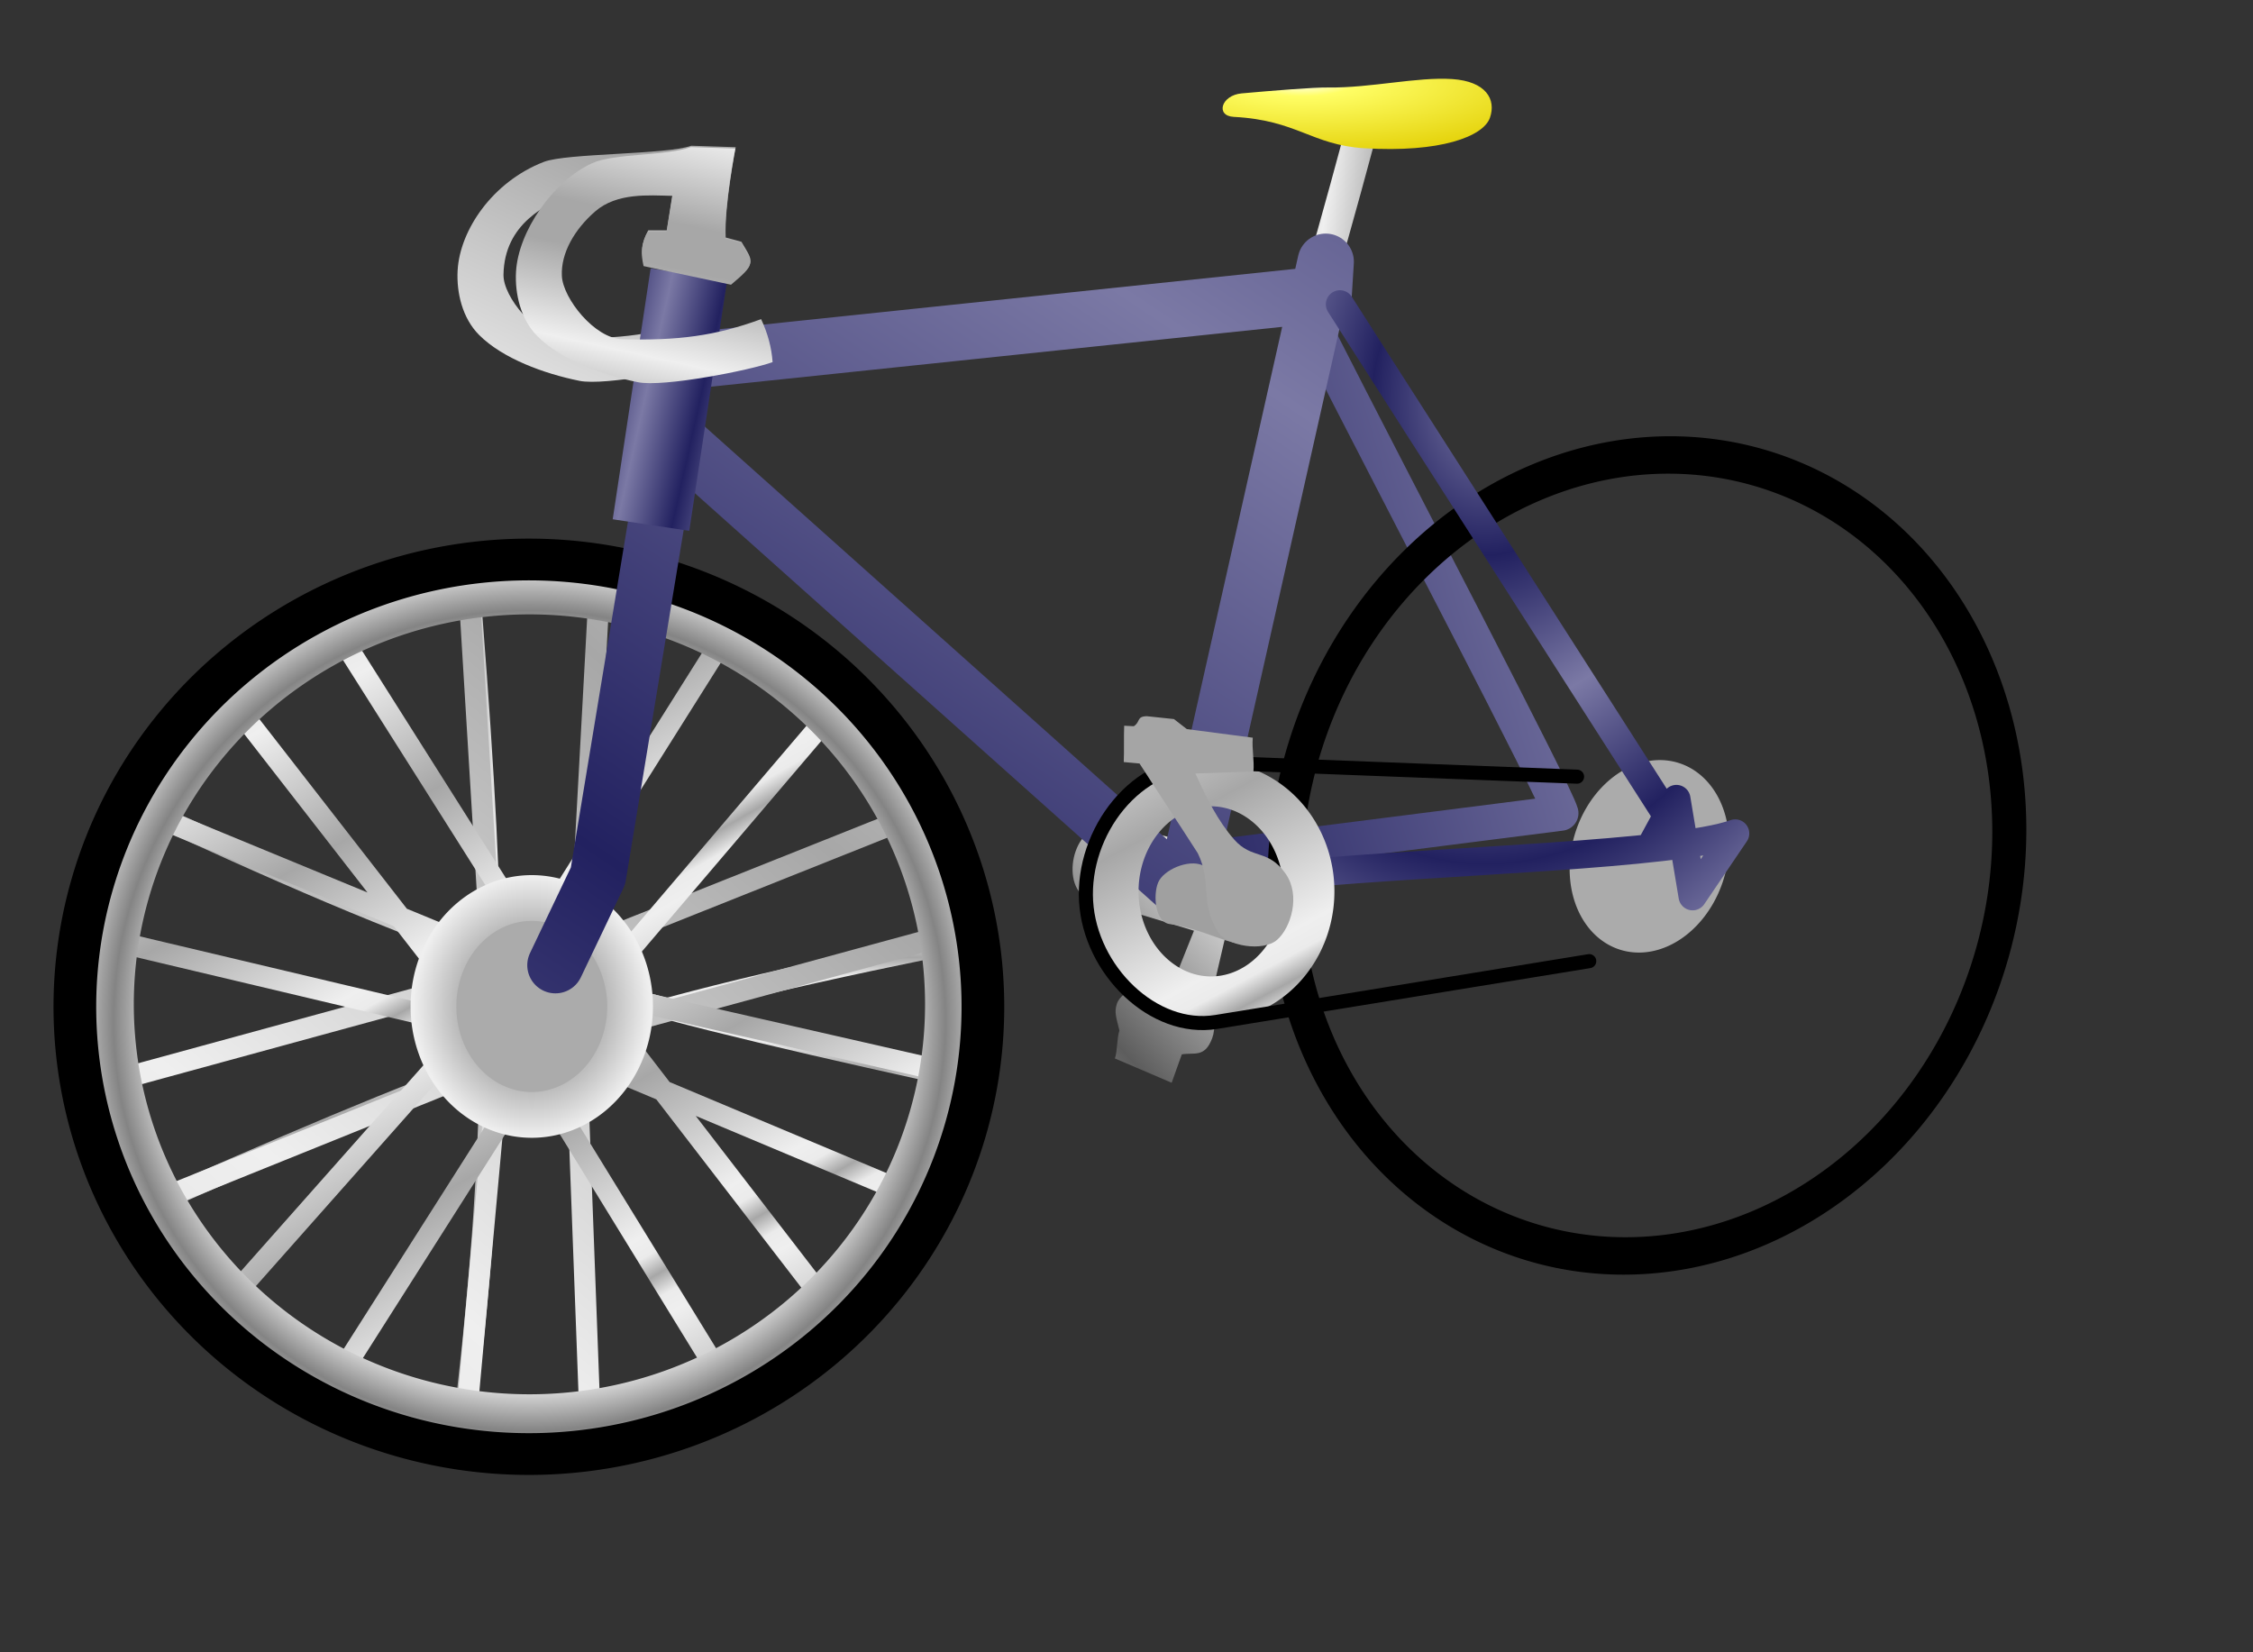
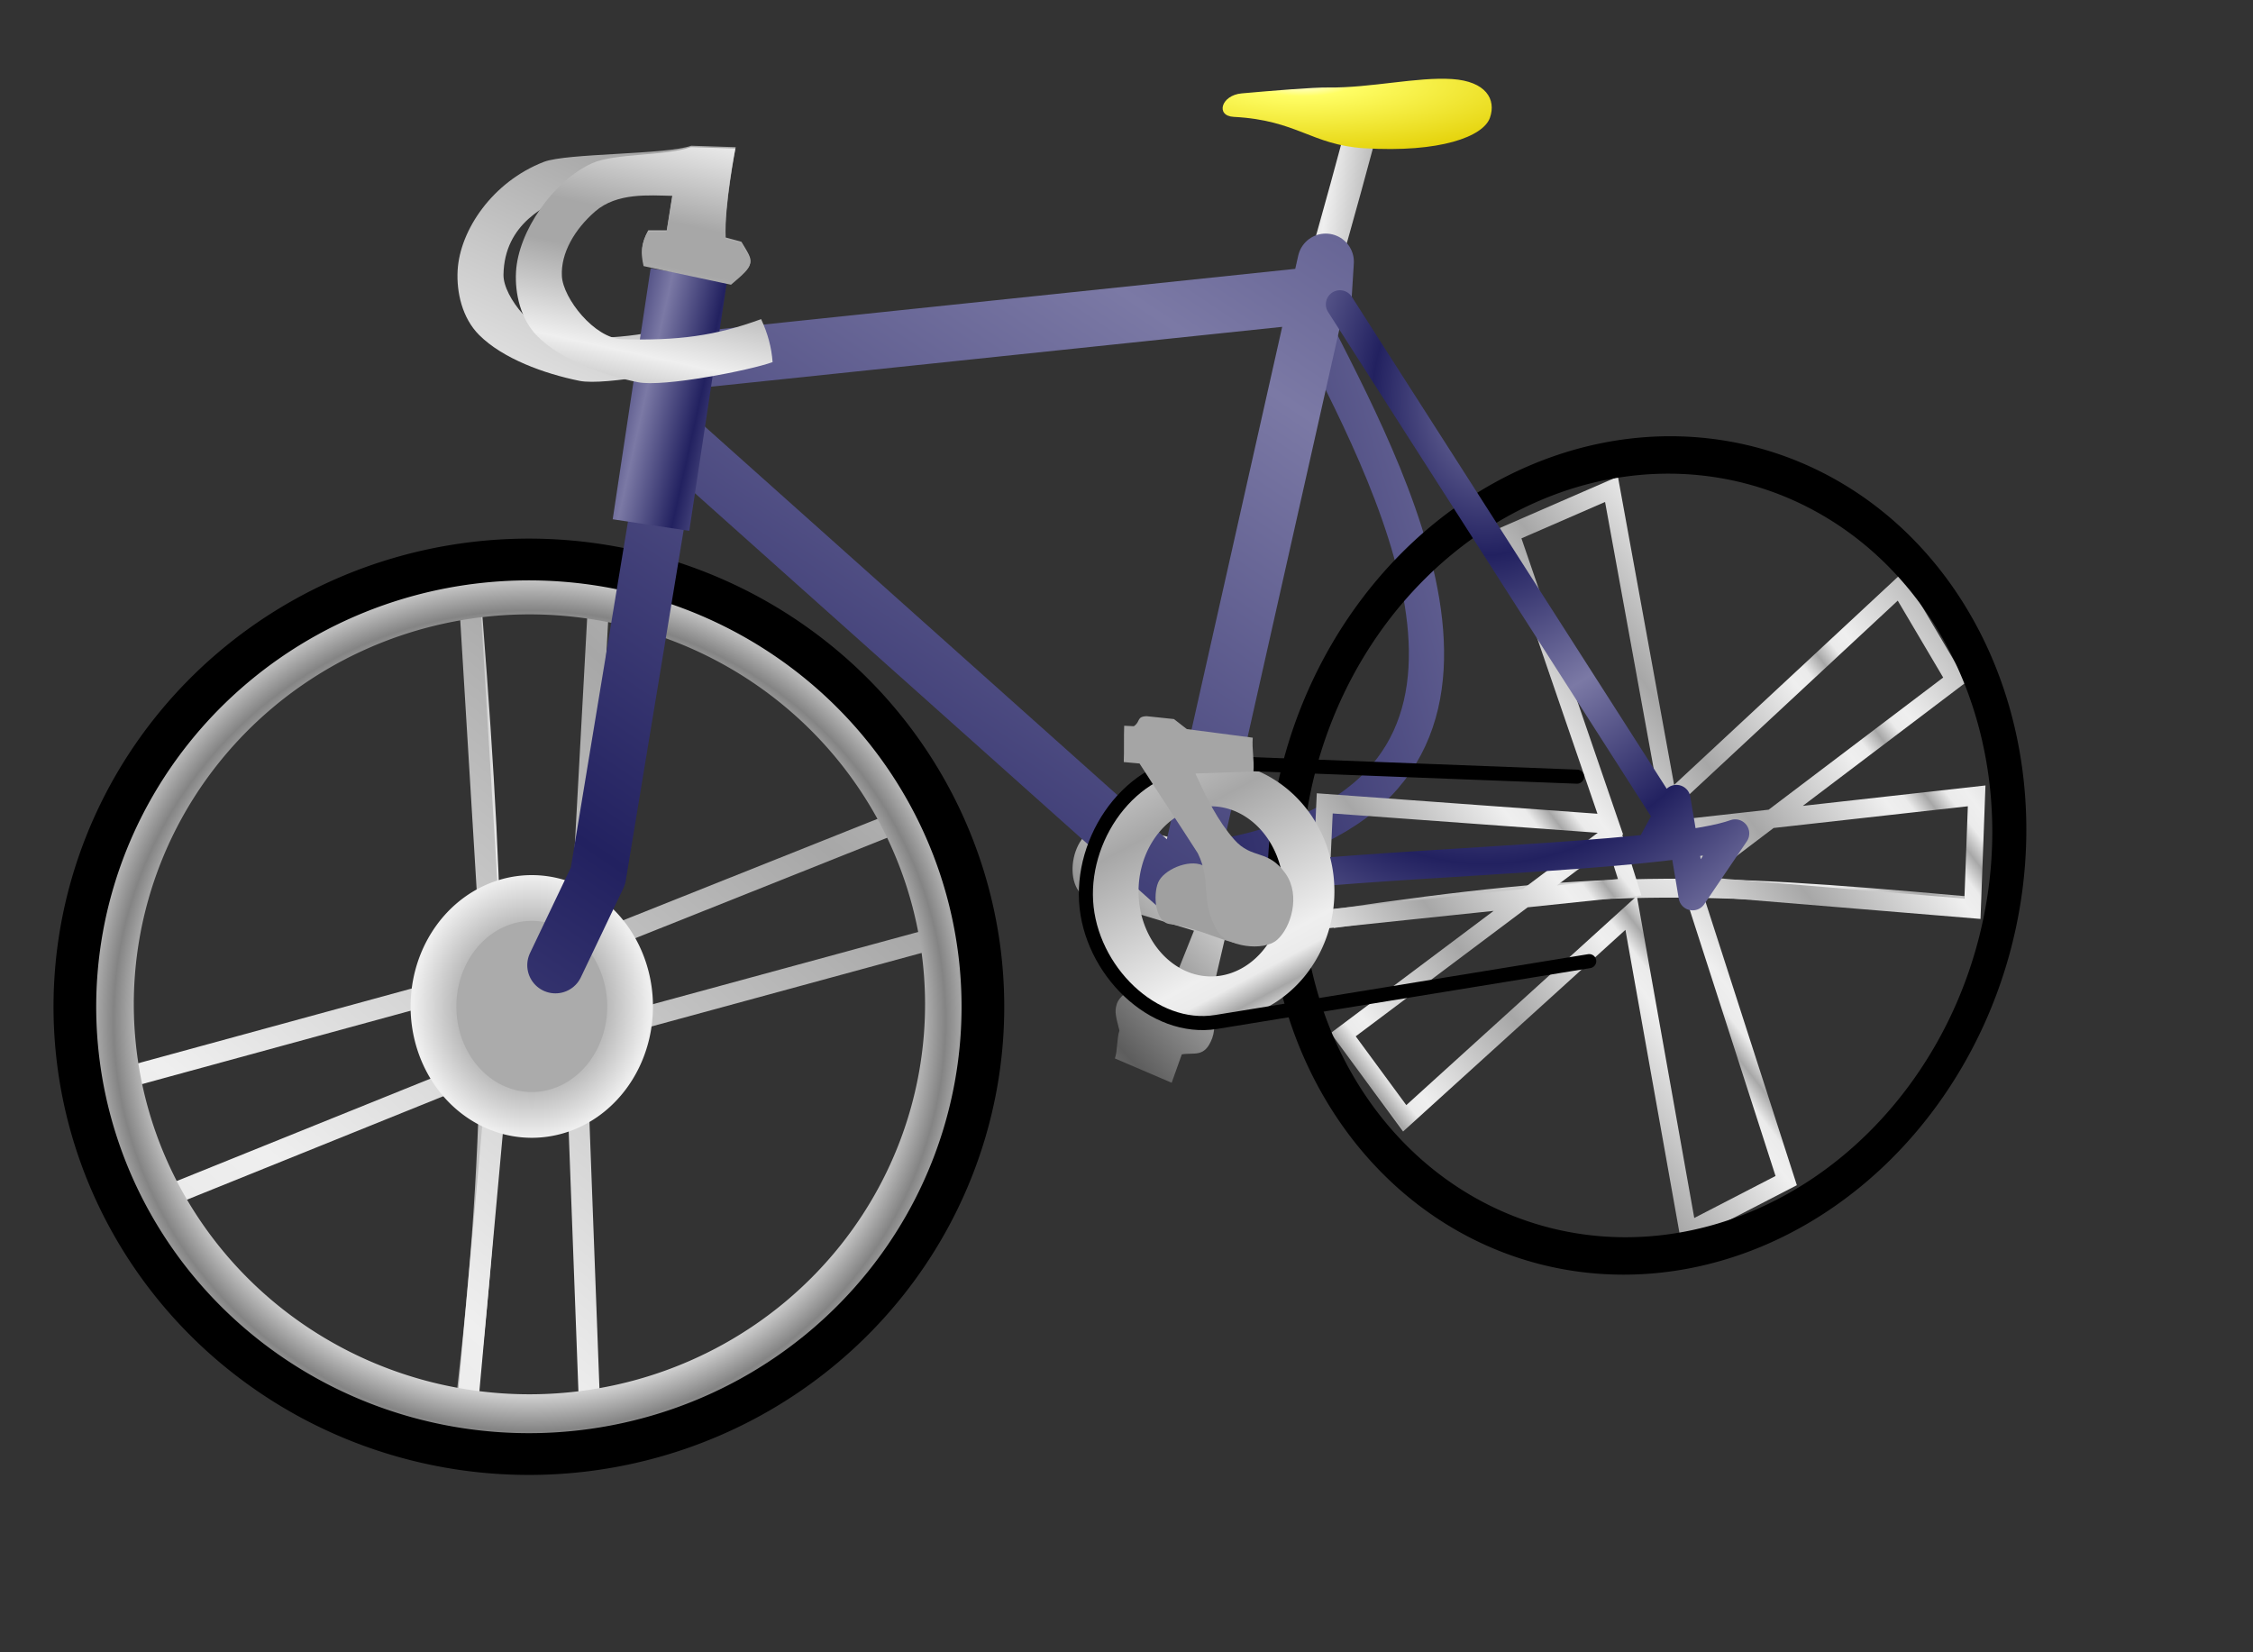
<svg xmlns="http://www.w3.org/2000/svg" xmlns:ns1="http://www.inkscape.org/namespaces/inkscape" xmlns:ns2="http://sodipodi.sourceforge.net/DTD/sodipodi-0.dtd" xmlns:xlink="http://www.w3.org/1999/xlink" height="440pt" id="svg1" ns1:version="0.39cvs" ns2:docbase="/root/img" ns2:docname="bicycle2.svg" ns2:version="0.32" width="600pt">
  <rect width="100%" height="100%" fill="#333333" stroke="none" />
  <defs id="defs3">
    <linearGradient id="linearGradient6627">
      <stop id="stop6628" offset="0" style="stop-color:#ffffff;stop-opacity:1;" />
      <stop id="stop6633" offset="0.175" style="stop-color:#fffe65;stop-opacity:1;" />
      <stop id="stop6631" offset="1" style="stop-color:#e1cd00;stop-opacity:1;" />
    </linearGradient>
    <linearGradient id="linearGradient6621">
      <stop id="stop6622" offset="0" style="stop-color:#a7a7a7;stop-opacity:1;" />
      <stop id="stop6623" offset="0.119" style="stop-color:#a7a7a7;stop-opacity:1;" />
      <stop id="stop6624" offset="0.624" style="stop-color:#efefef;stop-opacity:1;" />
      <stop id="stop6625" offset="1" style="stop-color:#a7a7a7;stop-opacity:1;" />
    </linearGradient>
    <linearGradient id="linearGradient5366">
      <stop id="stop5367" offset="0" style="stop-color:#a7a7a7;stop-opacity:1;" />
      <stop id="stop5371" offset="0.119" style="stop-color:#a7a7a7;stop-opacity:1;" />
      <stop id="stop5368" offset="0.624" style="stop-color:#efefef;stop-opacity:1;" />
      <stop id="stop5370" offset="1" style="stop-color:#a7a7a7;stop-opacity:1;" />
    </linearGradient>
    <linearGradient id="linearGradient4075">
      <stop id="stop4076" offset="0" style="stop-color:#5d5d5d;stop-opacity:1;" />
      <stop id="stop4077" offset="0.771" style="stop-color:#efefef;stop-opacity:1;" />
      <stop id="stop4078" offset="0.882" style="stop-color:#ebebeb;stop-opacity:1;" />
      <stop id="stop4079" offset="1" style="stop-color:#5e5e5e;stop-opacity:1;" />
    </linearGradient>
    <linearGradient id="linearGradient3445">
      <stop id="stop3446" offset="0" style="stop-color:#848484;stop-opacity:1;" />
      <stop id="stop3447" offset="0.771" style="stop-color:#efefef;stop-opacity:1;" />
      <stop id="stop3448" offset="0.882" style="stop-color:#ebebeb;stop-opacity:1;" />
      <stop id="stop3449" offset="1" style="stop-color:#848484;stop-opacity:1;" />
    </linearGradient>
    <linearGradient id="linearGradient1557">
      <stop id="stop1558" offset="0" style="stop-color:#7b79a5;stop-opacity:1;" />
      <stop id="stop1559" offset="1" style="stop-color:#222160;stop-opacity:1;" />
    </linearGradient>
    <linearGradient id="linearGradient1552">
      <stop id="stop1553" offset="0" style="stop-color:#a7a7a7;stop-opacity:1;" />
      <stop id="stop2187" offset="0.771" style="stop-color:#efefef;stop-opacity:1;" />
      <stop id="stop2188" offset="0.882" style="stop-color:#ebebeb;stop-opacity:1;" />
      <stop id="stop1554" offset="1" style="stop-color:#a7a7a7;stop-opacity:1;" />
    </linearGradient>
    <linearGradient gradientUnits="objectBoundingBox" id="linearGradient1556" ns1:collect="always" spreadMethod="reflect" x1="1.106" x2="-0.259" xlink:href="#linearGradient1557" y1="0.297" y2="0.945" />
    <linearGradient id="linearGradient2186" ns1:collect="always" spreadMethod="reflect" x1="0.636" x2="0.785" xlink:href="#linearGradient1552" y1="-0.051" y2="1.011" />
    <linearGradient id="linearGradient2811" ns1:collect="always" spreadMethod="reflect" x1="0.63" x2="0.623" xlink:href="#linearGradient1552" y1="0.701" y2="0.041" />
    <linearGradient id="linearGradient2815" ns1:collect="always" x1="-4.8598278e-15" x2="1.265" xlink:href="#linearGradient1552" y1="0.5" y2="0.449" />
    <linearGradient id="linearGradient3439" ns1:collect="always" spreadMethod="reflect" x1="0.725" x2="0.141" xlink:href="#linearGradient1552" y1="0.214" y2="0.926" />
    <linearGradient id="linearGradient3441" ns1:collect="always" spreadMethod="reflect" x1="0.565" x2="0.442" xlink:href="#linearGradient1552" y1="0.643" y2="0.447" />
    <radialGradient cx="0.5" cy="0.52" fx="0.504" fy="0.522" id="radialGradient3444" ns1:collect="always" r="0.5" spreadMethod="reflect" xlink:href="#linearGradient3445" />
    <radialGradient cx="0.5" cy="0.5" fx="0.5" fy="0.5" id="radialGradient4081" ns1:collect="always" r="0.781" xlink:href="#linearGradient4075" />
    <linearGradient id="linearGradient4722" ns1:collect="always" spreadMethod="reflect" x1="0.79" x2="0.174" xlink:href="#linearGradient1557" y1="0.081" y2="0.927" />
    <linearGradient id="linearGradient4724" ns1:collect="always" spreadMethod="reflect" x1="0.25" x2="0.915" xlink:href="#linearGradient1557" y1="0.019" y2="0.997" />
    <radialGradient cx="0.428" cy="0.163" fx="0.428" fy="0.163" id="radialGradient4729" ns1:collect="always" r="0.261" spreadMethod="reflect" xlink:href="#linearGradient1557" />
    <linearGradient id="linearGradient4733" ns1:collect="always" spreadMethod="reflect" x1="0.339" x2="0.744" xlink:href="#linearGradient1552" y1="0.165" y2="0.998" />
    <linearGradient id="linearGradient4739" ns1:collect="always" spreadMethod="reflect" x1="0.268" x2="1.004" xlink:href="#linearGradient4075" y1="0.811" y2="-0.174" />
    <linearGradient id="linearGradient5365" ns1:collect="always" spreadMethod="reflect" x1="0.659" x2="0.486" xlink:href="#linearGradient5366" y1="0.417" y2="1.157" />
    <linearGradient id="linearGradient5373" ns1:collect="always" spreadMethod="reflect" x1="0.924" x2="-0.272" xlink:href="#linearGradient5366" y1="-0.054" y2="1.987" />
    <linearGradient id="linearGradient5997" ns1:collect="always" x1="-2.019" x2="1.37" xlink:href="#linearGradient5366" y1="-0.516" y2="0.938" />
    <radialGradient cx="0.311" cy="0.071" fx="0.311" fy="0.071" id="radialGradient6626" ns1:collect="always" r="1.055" xlink:href="#linearGradient6627" />
  </defs>
  <ns2:namedview bordercolor="#666666" borderopacity="1.0" id="base" ns1:cx="299.81267" ns1:cy="222.89163" ns1:pageopacity="0.0000000" ns1:pageshadow="2" ns1:window-height="895" ns1:window-width="1114" ns1:window-x="75" ns1:window-y="26" ns1:zoom="1.7366334" pagecolor="#778974" />
  <path d="M 470.738,91.498 C 471.458,90.778 484.414,42.553 484.414,42.553" id="path5375" ns2:nodetypes="cc" style="fill:none;fill-opacity:1;fill-rule:evenodd;stroke:url(#linearGradient5997);stroke-width:11.25;stroke-linecap:butt;stroke-linejoin:miter;stroke-miterlimit:4;stroke-opacity:1;" />
  <g id="g4082">
-     <path d="M 329.702,336.71 C 213.9,360.43 174.227,374.866 63.3,423.552" id="path2189" ns2:nodetypes="cc" style="fill:none;fill-opacity:0.75;fill-rule:evenodd;stroke:url(#linearGradient2811);stroke-width:7.5;stroke-linecap:butt;stroke-linejoin:miter;stroke-miterlimit:4;stroke-opacity:1;" />
-     <path d="M 63.341,293.037 C 170.829,342.223 211.376,353.979 329.661,380.131" id="path1560" ns2:nodetypes="cc" style="fill:none;fill-opacity:0.75;fill-rule:evenodd;stroke:url(#linearGradient2186);stroke-width:7.5;stroke-linecap:butt;stroke-linejoin:miter;stroke-opacity:1;stroke-miterlimit:4;stroke-dasharray:none;" />
    <path d="M 167.71,221.059 C 175.867,325.668 177.547,392.127 166.27,491.698" id="path2812" ns2:nodetypes="cs" style="fill:none;fill-opacity:0.75;fill-rule:evenodd;stroke:url(#linearGradient2815);stroke-width:7.5;stroke-linecap:square;stroke-linejoin:miter;stroke-miterlimit:4;stroke-opacity:1;" />
    <path d="M 166.27,205.224 L 174.907,347.021 L 43.187,383.01 L 53.984,426.917 L 177.067,377.252 L 165.55,503.934 L 209.457,502.494 L 204.418,367.895 L 333.98,332.625 L 319.584,291.598 L 205.858,336.944 L 213.056,204.504" id="path2816" ns2:nodetypes="cccccccccccc" style="fill:none;fill-opacity:1;fill-rule:evenodd;stroke:url(#linearGradient3439);stroke-width:7.5;stroke-linecap:square;stroke-linejoin:miter;stroke-opacity:1;stroke-miterlimit:4;stroke-dasharray:none;" />
-     <path d="M 122.363,228.257 L 189.303,334.065 L 259.122,223.218 L 293.672,254.889 L 210.897,352.06 L 333.98,380.131 L 319.584,422.598 L 202.979,373.653 L 211.616,356.378 L 293.672,462.906 L 256.963,490.258 L 189.303,380.131 L 120.204,488.818 L 83.495,459.307 L 167.71,364.296 L 43.187,334.785 L 57.583,290.878 L 184.984,343.422 L 169.869,361.417 L 84.215,251.29 L 122.363,228.257 z " id="path3440" style="fill:none;fill-opacity:0.75;fill-rule:evenodd;stroke:url(#linearGradient3441);stroke-width:7.5;stroke-linecap:butt;stroke-linejoin:miter;stroke-opacity:1;stroke-miterlimit:4;stroke-dasharray:none;" />
    <path d="M 285.419,231.491 A 160.512,157.992 0 1 1 284.742,230.966" id="path3443" ns2:cx="185.70413" ns2:cy="355.29858" ns2:end="11.660514" ns2:open="true" ns2:rx="160.51170" ns2:ry="157.99246" ns2:start="5.3826989" ns2:type="arc" style="fill:none;fill-opacity:0.75;fill-rule:evenodd;stroke:url(#radialGradient3444);stroke-width:16.292;stroke-linecap:square;stroke-linejoin:miter;stroke-miterlimit:4;stroke-opacity:1;stroke-dasharray:none;" transform="matrix(0.922,0,0,0.924,16.735,28.272)" />
    <path d="M 286.122,235.673 A 152.954,154.034 0 1 1 285.937,235.526" id="path3442" ns2:cx="191.10251" ns2:cy="356.37827" ns2:end="11.664344" ns2:open="true" ns2:rx="152.95398" ns2:ry="154.03366" ns2:start="5.3826989" ns2:type="arc" style="fill:none;fill-opacity:0.75;fill-rule:evenodd;stroke:#000000;stroke-width:14.384;stroke-linecap:round;stroke-linejoin:miter;stroke-miterlimit:4;stroke-opacity:1;stroke-dasharray:none;" transform="matrix(1.054,0,0,1.031,-13.818,-10.11)" />
    <path d="M 210.63,327.282 A 34.909,38.508 0 1 1 210.588,327.245" id="path3450" ns2:cx="188.94316" ns2:cy="357.45792" ns2:open="true" ns2:rx="34.909496" ns2:ry="38.508415" ns2:type="arc" style="fill:#ababab;fill-opacity:1;fill-rule:evenodd;stroke:url(#radialGradient4081);stroke-width:16.25;stroke-linecap:butt;stroke-linejoin:miter;stroke-opacity:1;stroke-miterlimit:4;stroke-dasharray:none;" />
  </g>
-   <path d="M 435.469,303.834 C 475.057,298.796 542.717,290.158 554.233,288.719 C 552.074,281.041 496.651,175.473 467.859,118.85" id="path930" ns2:nodetypes="ccc" style="fill:none;fill-opacity:1;fill-rule:evenodd;stroke:url(#linearGradient1556);stroke-width:12.5;stroke-linecap:round;stroke-linejoin:round;stroke-opacity:1;stroke-miterlimit:4;stroke-dasharray:none;" />
+   <path d="M 435.469,303.834 C 552.074,281.041 496.651,175.473 467.859,118.85" id="path930" ns2:nodetypes="ccc" style="fill:none;fill-opacity:1;fill-rule:evenodd;stroke:url(#linearGradient1556);stroke-width:12.5;stroke-linecap:round;stroke-linejoin:round;stroke-opacity:1;stroke-miterlimit:4;stroke-dasharray:none;" />
  <g id="g4091" transform="matrix(0.746,0.262,0.288,-0.855,341.758,560.17)">
-     <path d="M 329.702,336.71 C 213.9,360.43 174.227,374.866 63.3,423.552" id="path4092" ns2:nodetypes="cc" style="fill:none;fill-opacity:0.75;fill-rule:evenodd;stroke:url(#linearGradient2811);stroke-width:7.5;stroke-linecap:butt;stroke-linejoin:miter;stroke-miterlimit:4;stroke-opacity:1;" />
    <path d="M 63.341,293.037 C 170.829,342.223 211.376,353.979 329.661,380.131" id="path4093" ns2:nodetypes="cc" style="fill:none;fill-opacity:0.75;fill-rule:evenodd;stroke:url(#linearGradient2186);stroke-width:7.5;stroke-linecap:butt;stroke-linejoin:miter;stroke-miterlimit:4;stroke-opacity:1;" />
    <path d="M 167.71,221.059 C 175.867,325.668 177.547,392.127 166.27,491.698" id="path4094" ns2:nodetypes="cs" style="fill:none;fill-opacity:0.75;fill-rule:evenodd;stroke:url(#linearGradient2815);stroke-width:7.5;stroke-linecap:square;stroke-linejoin:miter;stroke-miterlimit:4;stroke-opacity:1;" />
    <path d="M 166.27,205.224 L 174.907,347.021 L 43.187,383.01 L 53.984,426.917 L 177.067,377.252 L 165.55,503.934 L 209.457,502.494 L 204.418,367.895 L 333.98,332.625 L 319.584,291.598 L 205.858,336.944 L 213.056,204.504" id="path4095" ns2:nodetypes="cccccccccccc" style="fill:none;fill-opacity:1;fill-rule:evenodd;stroke:url(#linearGradient3439);stroke-width:7.5;stroke-linecap:square;stroke-linejoin:miter;stroke-miterlimit:4;stroke-opacity:1;" />
    <path d="M 122.363,228.257 L 189.303,334.065 L 259.122,223.218 L 293.672,254.889 L 210.897,352.06 L 333.98,380.131 L 319.584,422.598 L 202.979,373.653 L 211.616,356.378 L 293.672,462.906 L 256.963,490.258 L 189.303,380.131 L 120.204,488.818 L 83.495,459.307 L 167.71,364.296 L 43.187,334.785 L 57.583,290.878 L 184.984,343.422 L 169.869,361.417 L 84.215,251.29 L 122.363,228.257 z " id="path4096" style="fill:none;fill-opacity:0.75;fill-rule:evenodd;stroke:url(#linearGradient3441);stroke-width:7.5;stroke-linecap:butt;stroke-linejoin:miter;stroke-miterlimit:4;stroke-opacity:1;" />
    <path d="M 285.419,231.491 A 160.512,157.992 0 1 1 284.742,230.966" id="path4097" ns2:cx="185.70413" ns2:cy="355.29858" ns2:end="11.660514" ns2:open="true" ns2:rx="160.51170" ns2:ry="157.99246" ns2:start="5.3826989" ns2:type="arc" style="fill:none;fill-opacity:0.75;fill-rule:evenodd;stroke:url(#radialGradient3444);stroke-width:16.292;stroke-linecap:square;stroke-linejoin:miter;stroke-miterlimit:4;stroke-opacity:1;" transform="matrix(0.922,0,0,0.924,16.735,28.272)" />
    <path d="M 286.122,235.673 A 152.954,154.034 0 1 1 285.937,235.526" id="path4098" ns2:cx="191.10251" ns2:cy="356.37827" ns2:end="11.664344" ns2:open="true" ns2:rx="152.95398" ns2:ry="154.03366" ns2:start="5.3826989" ns2:type="arc" style="fill:none;fill-opacity:0.75;fill-rule:evenodd;stroke:#000000;stroke-width:14.384;stroke-linecap:round;stroke-linejoin:miter;stroke-miterlimit:4;stroke-opacity:1;" transform="matrix(1.054,0,0,1.031,-13.818,-10.11)" />
-     <path d="M 223.853 357.458 A 34.909 38.508 0 1 0 154.034,357.458 A 34.909 38.508 0 1 0 223.853 357.458 z" id="path4099" ns2:cx="188.94316" ns2:cy="357.45792" ns2:rx="34.909496" ns2:ry="38.508415" ns2:type="arc" style="fill:#ababab;fill-opacity:1;fill-rule:evenodd;stroke:url(#radialGradient4081);stroke-width:16.25;stroke-linecap:butt;stroke-linejoin:miter;stroke-miterlimit:4;stroke-opacity:1;" />
  </g>
  <path d="M 395.881,375.812 C 396.841,372.933 396.528,368.782 397.488,365.903 C 396.411,361.497 395.59,359.381 396.55,356.502 C 397.509,353.623 400.25,352.016 404.518,349.9 C 405.478,347.021 406.438,344.142 407.397,341.263 L 418.194,344.862 L 423.952,330.466 L 387.024,319.269 C 376.118,315.962 380.446,291.681 393.713,293.691 L 411.322,296.359 C 419.895,297.658 425.409,303.445 429.069,306.683 C 432.448,309.671 439.491,315.934 437.911,321.973 L 434.749,334.065 L 429.711,355.658 C 431.273,360.38 431.705,365.198 430.43,368.615 C 427.782,375.714 424.059,373.585 419.634,374.373 L 416.035,384.45 L 395.881,375.812 z " id="path4738" ns2:nodetypes="ccsccccsssssccsccc" style="fill:url(#linearGradient4739);fill-opacity:1;fill-rule:evenodd;stroke:none;stroke-width:1pt;stroke-linecap:butt;stroke-linejoin:miter;stroke-opacity:1;" />
  <path d="M 197.221,342.702 L 212.336,311.032 L 238.248,154.119 L 420.354,316.79 L 470.738,92.938 L 470.019,104.454 L 243.287,128.207" id="path4100" ns2:nodetypes="ccccccc" style="fill:none;fill-opacity:0.75;fill-rule:evenodd;stroke:url(#linearGradient4722);stroke-width:20;stroke-linecap:round;stroke-linejoin:round;stroke-opacity:1;stroke-miterlimit:4;stroke-dasharray:none;" />
  <path d="M 236.808,81.779 C 234.602,81.779 232.397,81.779 230.191,81.779 C 227.646,86.36 227.646,89.414 228.664,93.994 C 239.013,96.2 249.362,98.405 259.711,100.611 C 268.533,93.146 267.685,93.316 263.274,85.851 C 263.274,85.851 259.711,84.833 257.675,84.324 C 257.166,73.127 261.238,52.259 261.238,52.259 C 255.979,52.09 250.719,51.92 245.46,51.75 C 236.468,54.974 201.244,54.332 193.118,57.473 C 174.953,64.492 163.293,81.636 162.493,96.03 C 162.062,103.779 164.112,112.918 170.127,118.934 C 178.533,127.339 193.186,132.667 205.755,135.22 C 214.866,137.071 245.623,130.979 253.597,128.095 C 253.258,123.005 251.901,117.916 249.526,112.826 C 233.408,118.764 219.807,120.534 200.156,119.952 C 190.379,119.654 178.659,105.484 178.78,97.557 C 179.068,79.28 194.044,72.571 202.861,68.808 C 208.441,66.427 230.53,68.886 238.844,69.055 C 238.165,73.297 237.486,77.538 236.808,81.779 z " id="path5372" ns2:nodetypes="ccccccccssssccssscc" style="fill:url(#linearGradient5373);fill-opacity:1;fill-rule:evenodd;stroke:none;stroke-width:1pt;stroke-linecap:butt;stroke-linejoin:miter;stroke-opacity:1;" />
  <path d="M 242.567,110.932 L 233.21,172.833" id="path4723" style="fill:none;fill-opacity:0.75;fill-rule:evenodd;stroke:url(#linearGradient4724);stroke-width:27.5;stroke-linecap:square;stroke-linejoin:round;stroke-opacity:1;stroke-miterlimit:4;stroke-dasharray:none;" />
  <path d="M 461.381,310.312 C 512.966,305.514 594.781,303.594 616.135,295.916 L 601.019,318.23 L 595.261,283.68 L 586.264,300.235 L 597.42,298.076 L 475.777,108.053" id="path4726" ns2:nodetypes="ccccccc" style="fill:none;fill-opacity:0.75;fill-rule:evenodd;stroke:url(#radialGradient4729);stroke-width:10;stroke-linecap:round;stroke-linejoin:round;stroke-opacity:1;stroke-miterlimit:4;stroke-dasharray:none;" />
  <path d="M 439.788 313.191 A 23.753 29.511 0 1 0 392.282,313.191 A 23.753 29.511 0 1 0 439.788 313.191 z" id="path4730" ns2:cx="416.03482" ns2:cy="313.19125" ns2:rx="23.752853" ns2:ry="29.511122" ns2:type="arc" style="fill:none;fill-opacity:0.75;fill-rule:evenodd;stroke:url(#linearGradient4733);stroke-width:12.339;stroke-linecap:round;stroke-linejoin:round;stroke-miterlimit:4;stroke-opacity:1;" transform="matrix(1.464,0,0,1.294,-179.056,-88.778)" />
  <path d="M 559.992,275.763 L 428.991,270.724 C 403.206,269.732 384.207,295.58 385.648,320.011 C 387.089,344.443 409.557,366.494 431.87,362.856 L 564.31,341.263" id="path4735" ns2:nodetypes="csssc" style="fill:none;fill-opacity:0.75;fill-rule:evenodd;stroke:#000000;stroke-width:5;stroke-linecap:round;stroke-linejoin:miter;stroke-opacity:1;stroke-miterlimit:4;stroke-dasharray:none;" />
  <path d="M 442.289,335.217 C 435.999,335.47 426.552,329.589 415.314,328.092 C 410.179,327.408 409.352,317.886 411.243,313.332 C 413.085,308.894 421.911,304.964 427.021,307.224 C 432.69,309.732 445.754,305.205 450.433,307.224 C 461.176,311.86 459.155,334.539 442.289,335.217 z " id="path4741" ns2:nodetypes="csssss" style="fill:#a0a0a0;fill-opacity:1;fill-rule:evenodd;stroke:none;stroke-width:1pt;stroke-linecap:butt;stroke-linejoin:miter;stroke-opacity:1;" />
  <path d="M 432.383,330.724 C 425.948,320.248 430.429,313.342 425.314,302.942 C 418.358,292.084 411.582,281.946 404.626,271.088 C 402.76,270.918 400.894,270.749 399.028,270.579 C 399.197,266.338 399.007,261.916 399.177,257.675 C 400.195,257.675 401.572,257.855 402.59,257.855 C 405.017,256.307 403.485,254.4 407.171,254.292 C 410.394,254.631 413.618,254.971 416.841,255.31 C 418.368,256.498 419.895,257.685 421.422,258.873 C 429.226,259.891 437.03,260.909 444.834,261.927 C 444.495,265.998 445.415,269.89 445.076,273.962 C 438.629,274.131 430.923,274.481 424.476,274.651 C 428.337,283.175 432.398,291.433 438.218,298.063 C 444.624,305.361 450.223,301.241 456.54,310.278 C 461.877,317.912 458.406,329.371 453.487,333.69 C 448.567,338.01 435.639,336.025 432.383,330.724 z " id="path4740" ns2:nodetypes="ccccccccccccsszs" style="fill:#a5a5a5;fill-opacity:1;fill-rule:evenodd;stroke:none;stroke-width:1pt;stroke-linecap:round;stroke-linejoin:round;stroke-opacity:1;" />
  <path d="M 236.668,82.262 C 234.463,82.262 232.257,82.262 230.052,82.262 C 227.507,86.843 227.507,89.897 228.525,94.477 C 238.874,96.683 249.223,98.888 259.572,101.094 C 268.394,93.629 267.545,93.799 263.134,86.334 C 263.134,86.334 259.572,85.316 257.536,84.807 C 257.027,73.61 261.098,52.742 261.098,52.742 C 255.839,52.573 250.58,52.403 245.321,52.233 C 236.329,55.457 218.183,54.348 210.253,57.956 C 196.407,64.255 184.027,82.119 183.227,96.513 C 182.796,104.262 184.846,113.401 190.861,119.417 C 199.267,127.822 213.921,133.15 226.489,135.703 C 235.6,137.554 266.358,131.462 274.331,128.578 C 273.992,123.488 272.635,118.399 270.26,113.309 C 254.143,119.247 240.541,121.017 220.89,120.435 C 211.113,120.137 199.93,105.957 199.514,98.04 C 199.082,89.84 204.111,81.324 211.358,75.049 C 219.098,68.349 230.391,69.369 238.704,69.538 C 238.025,73.78 237.347,78.021 236.668,82.262 z " id="path4743" ns2:nodetypes="ccccccccssssccssscc" style="fill:url(#linearGradient5365);fill-opacity:1;fill-rule:evenodd;stroke:none;stroke-width:1pt;stroke-linecap:butt;stroke-linejoin:miter;stroke-opacity:1;" />
  <path d="M 438.094,41.499 C 460.634,42.67 465.676,51.474 484.414,52.63 C 511.403,54.294 526.685,48.483 529.041,41.833 C 531.368,35.262 527.605,28.86 515.619,28.07 C 503.182,27.25 486.658,31.254 471.735,31.065 C 466.224,30.994 452.167,32.162 440.885,33.159 C 433.626,33.801 431.491,41.155 438.094,41.499 z " id="path5998" ns2:nodetypes="cssssss" style="fill:url(#radialGradient6626);fill-opacity:1;fill-rule:evenodd;stroke:none;stroke-width:1pt;stroke-linecap:butt;stroke-linejoin:miter;stroke-opacity:1;" />
</svg>